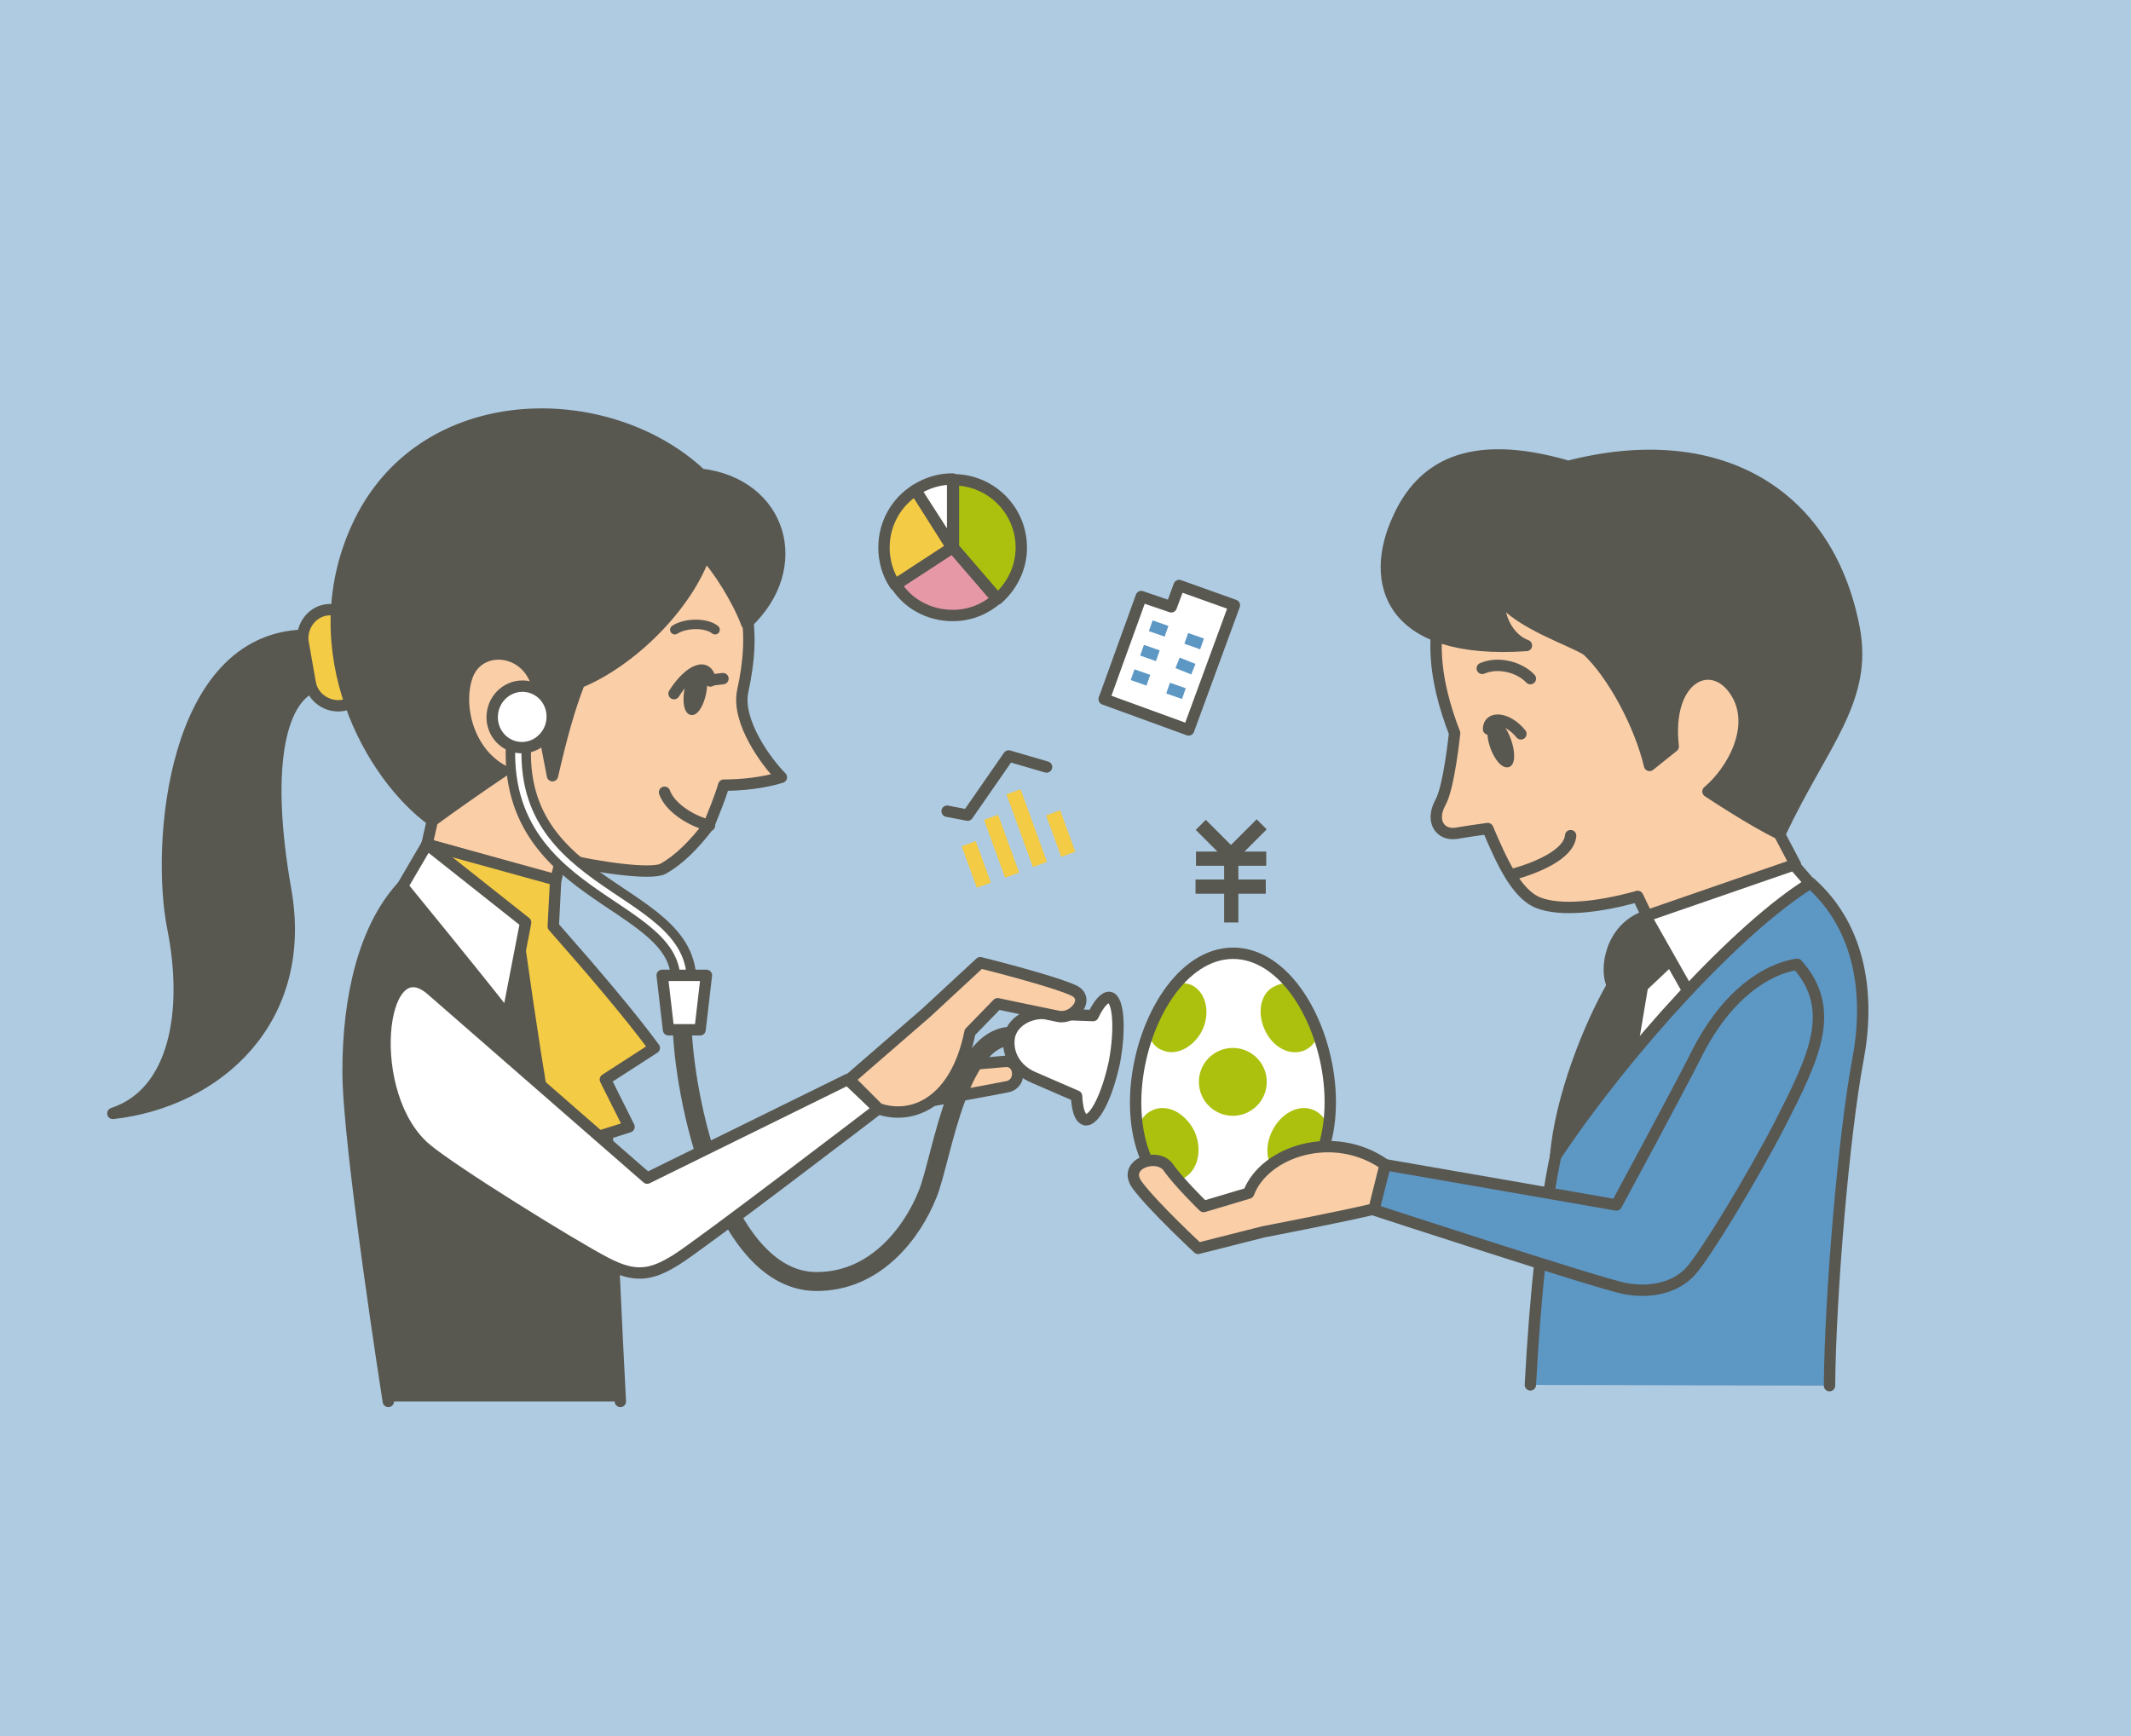
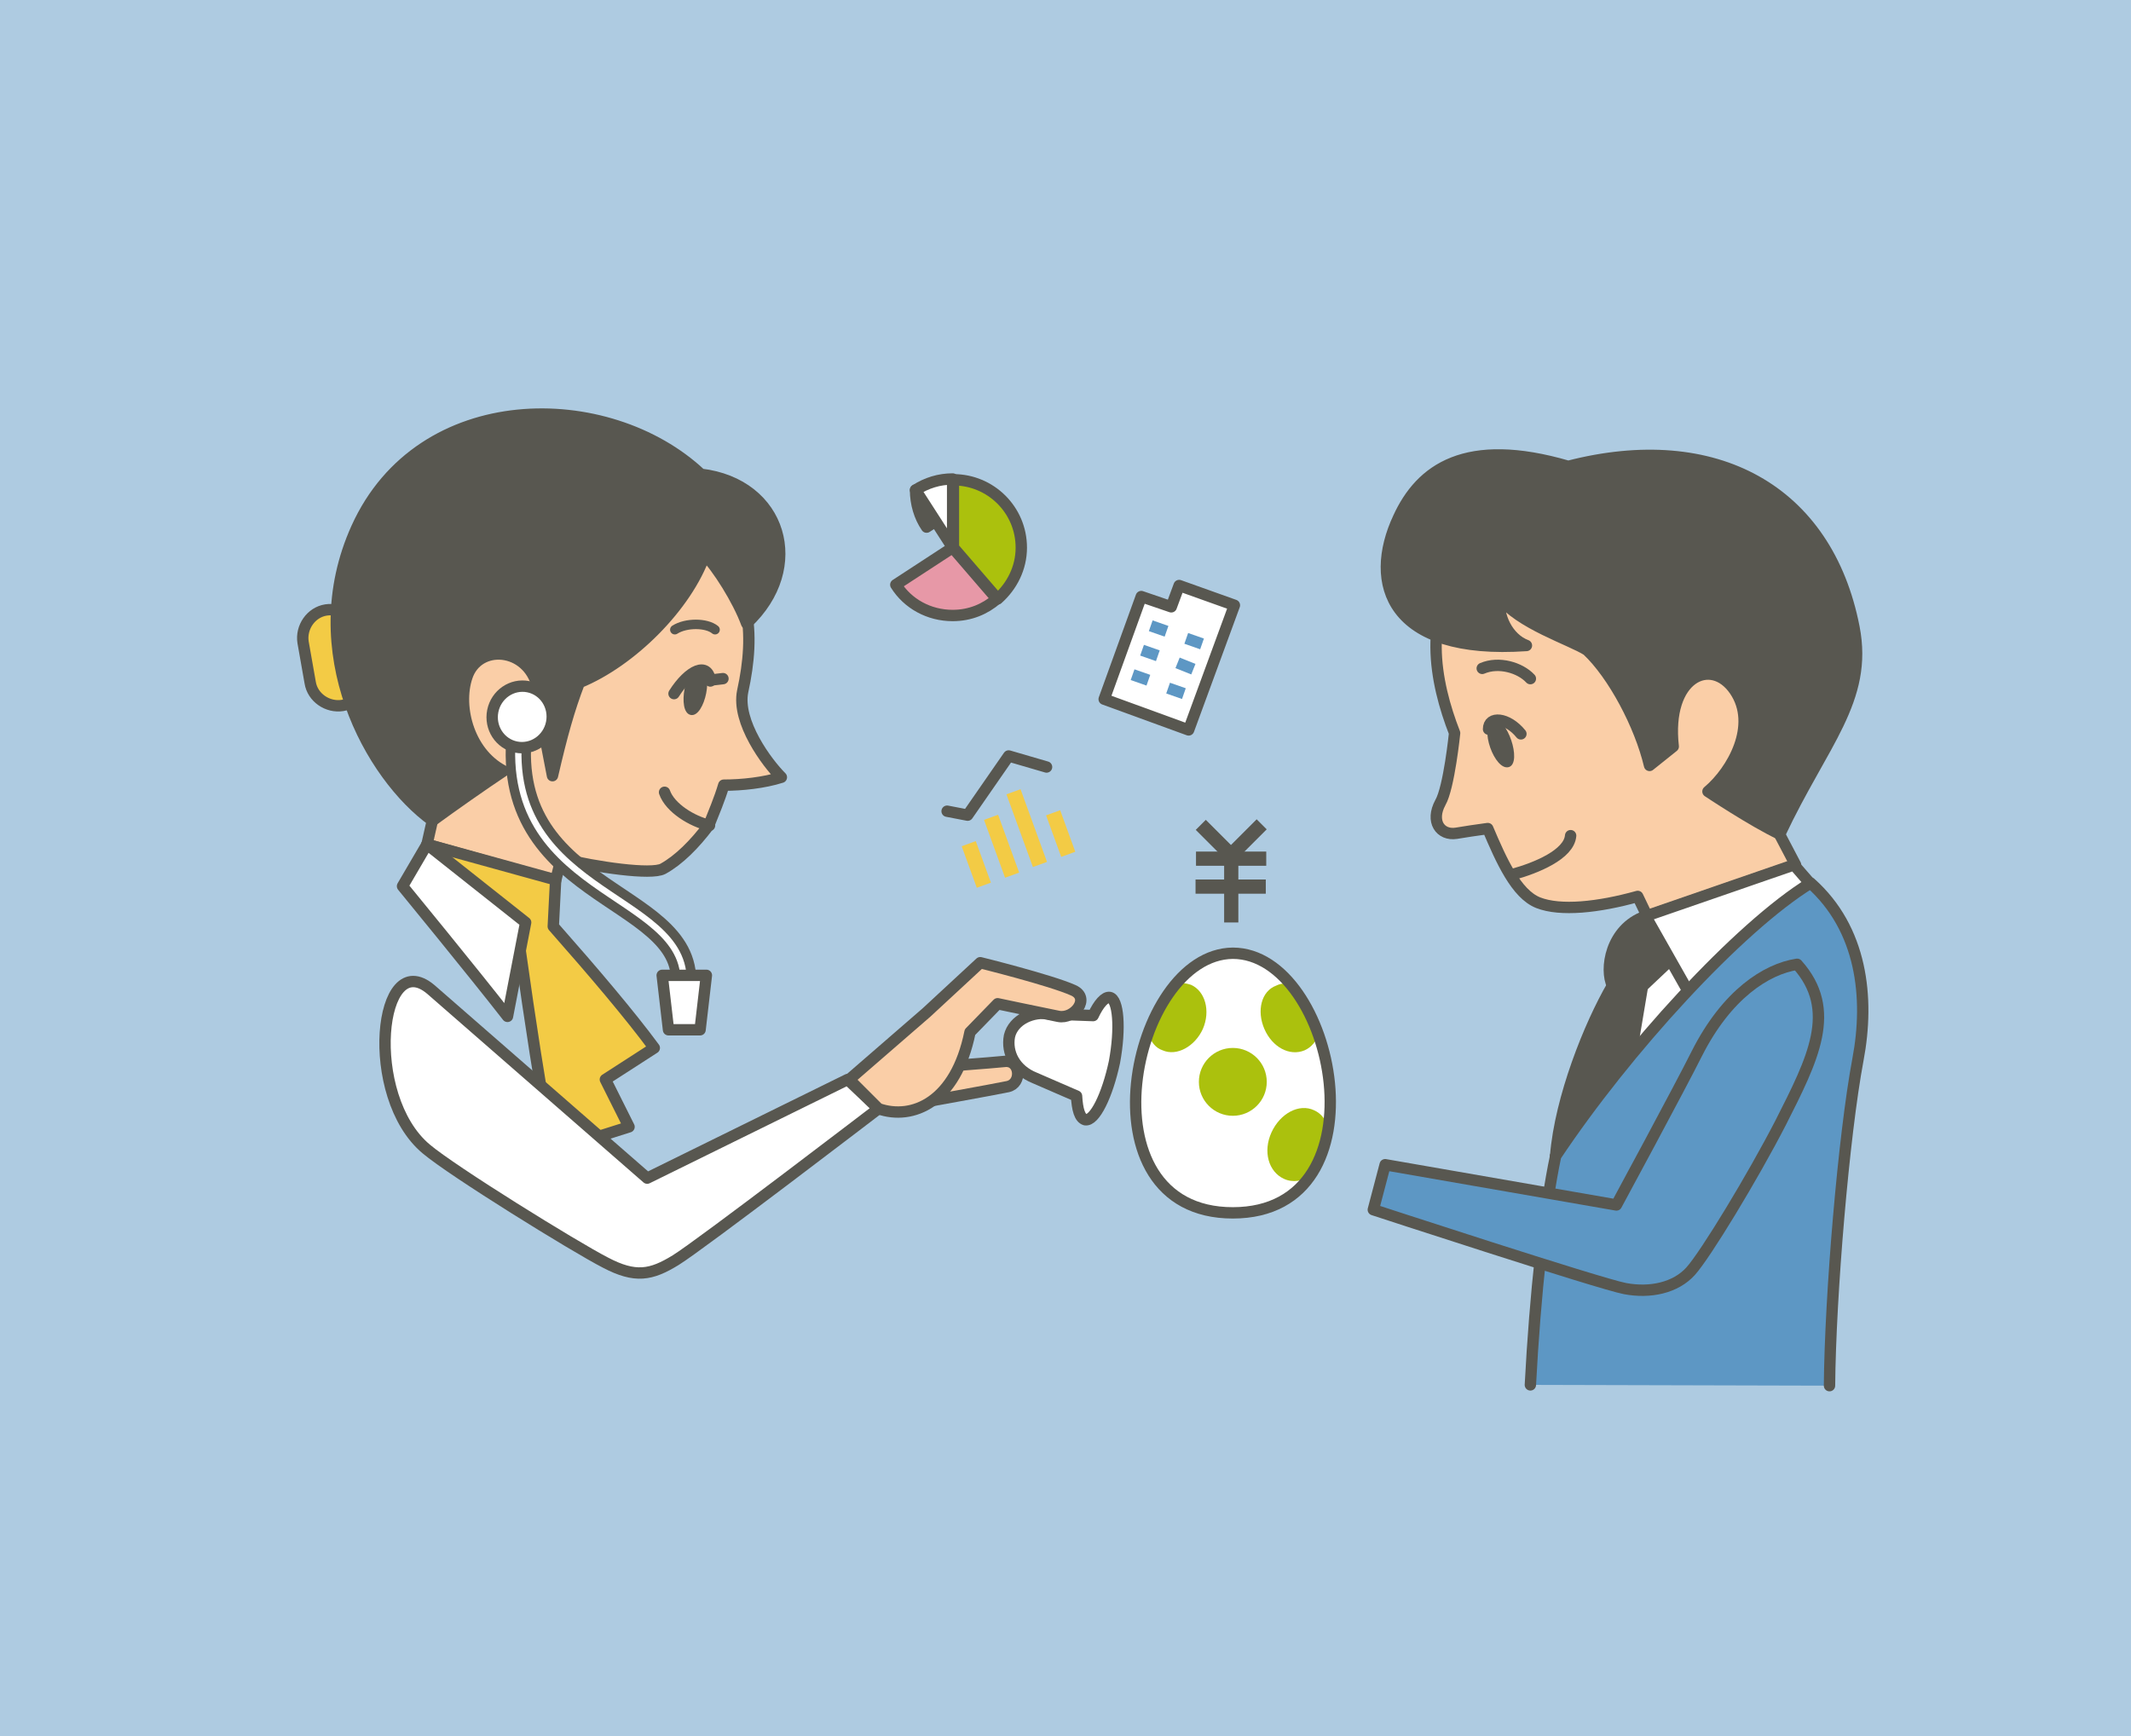
<svg xmlns="http://www.w3.org/2000/svg" version="1.1" id="レイヤー_1" x="0px" y="0px" viewBox="0 0 270 220" style="enable-background:new 0 0 270 220;" xml:space="preserve" preserveAspectRatio="xMinYMid" width="270" height="220">
  <style type="text/css">
	.st0{fill:#AECBE1;}
	.st1{fill:#FFFFFF;}
	.st2{fill:#FACEA7;stroke:#585750;stroke-width:1.44;stroke-linecap:round;stroke-linejoin:round;stroke-miterlimit:10;}
	.st3{fill:#FFFFFF;stroke:#585750;stroke-width:1.44;stroke-linecap:round;stroke-linejoin:round;stroke-miterlimit:10;}
	.st4{fill:#585750;stroke:#585750;stroke-width:1.44;stroke-linecap:round;stroke-linejoin:round;stroke-miterlimit:10;}
	.st5{fill:#FACEA7;stroke:#585750;stroke-width:1.44;stroke-linejoin:round;stroke-miterlimit:10;}
	.st6{fill:none;stroke:#585750;stroke-width:2.4;stroke-linecap:round;stroke-linejoin:round;stroke-miterlimit:10;}
	.st7{fill:#F3CB45;stroke:#585750;stroke-width:1.44;stroke-linecap:round;stroke-linejoin:round;stroke-miterlimit:10;}
	.st8{fill:#585750;}
	.st9{fill:none;stroke:#585750;stroke-width:1.44;stroke-linecap:round;stroke-linejoin:round;stroke-miterlimit:10;}
	.st10{fill:none;stroke:#585750;stroke-width:1.2;stroke-linecap:round;stroke-linejoin:round;stroke-miterlimit:10;}
	.st11{fill:#5D97C4;stroke:#585750;stroke-width:1.44;stroke-linecap:round;stroke-linejoin:round;stroke-miterlimit:10;}
	.st12{fill:none;stroke:#585750;stroke-width:3.2;stroke-linecap:round;stroke-linejoin:round;stroke-miterlimit:10;}
	.st13{fill:none;stroke:#FFFFFF;stroke-width:0.8;stroke-linecap:round;stroke-linejoin:round;stroke-miterlimit:10;}
	.st14{fill:#ABC10D;}
	.st15{fill:#F3CB45;}
	.st16{fill:none;stroke:#5D97C4;stroke-width:1.44;stroke-miterlimit:10;}
	.st17{fill:#FFFFFF;stroke:#585750;stroke-width:1.44;stroke-linejoin:round;stroke-miterlimit:10;}
	.st18{fill:#E798A7;stroke:#585750;stroke-width:1.44;stroke-linejoin:round;stroke-miterlimit:10;}
	.st19{fill:#ABC10D;stroke:#585750;stroke-width:1.44;stroke-linecap:round;stroke-linejoin:round;stroke-miterlimit:10;}
</style>
  <g>
    <rect class="st0" width="270" height="220" />
  </g>
  <g>
    <path class="st1" d="M156.2,153.7c19.6,0,13-32.9,0-32.9C143.3,120.9,136.6,153.7,156.2,153.7z" />
    <path class="st2" d="M225.4,105.6c13-37.6-18-53-39.5-34.6c-5.9,6.6-4.1,15.5-1.6,21.9c0,0-0.7,6.9-1.8,8.8c-1.3,2.4,0,4.2,2,3.9   c1.2-0.2,2.5-0.4,4-0.6c1.7,4,3.6,8.3,6.4,9.4c2.8,1.1,7.6,0.6,12.6-0.8l1.2,2.5l18.8-6.5L225.4,105.6z" />
    <path class="st3" d="M208.5,116.1c-2.6,3.7-7.3,17.8-11.4,30.4l22.5-21.4L208.5,116.1z" />
    <path class="st4" d="M208.5,116.1c-4.5,1.6-5.2,6.8-4.2,8.8l3.8,0.1l5.4-5.1L208.5,116.1z" />
    <path class="st4" d="M208.1,125l-3.2,19.1l-7.8,2.4c0.6-7.4,4.3-16.6,7.2-21.6L208.1,125z" />
    <polygon class="st3" points="208.5,116.1 214.5,126.7 229.3,111.9 227.3,109.6  " />
    <path class="st5" d="M118.6,135.2c0,0,6.9-0.5,8.8-0.7c1.9-0.1,2.1,2.8,0.3,3.2c-1.9,0.4-11.4,2.1-11.4,2.1" />
-     <path class="st6" d="M86.4,129.1c0.1,10.2,5.2,33.1,16.9,33.3c7.8,0.1,12.4-6.5,14.2-11c1.9-4.5,3.9-21.5,11.7-20" />
-     <path class="st4" d="M49.2,177.6c0,0-5.1-32.5-5.1-41.8c0-9.4,2-18.1,6.8-23.4l18.9,9.5c2.7,6.7,6.8,14,7.3,24.5   c0.4,7.9,1,22,1.5,31.2" />
    <path class="st5" d="M89.8,104.6C88,107,86,109,84,110.1c-1.5,0.8-8.4-0.2-12.9-1.3l-0.7,2.8L54.1,107l0.7-3.1   c-9.4-32.9,17.6-47.3,33.8-36.4c6.7,5.8,7.1,12.8,5.5,20.1c-0.8,3.9,3.1,9.1,4.9,10.9c-2.2,0.7-5,1-7.3,1   C91.2,101.2,90.4,103.1,89.8,104.6z" />
-     <path class="st4" d="M38.4,80.5c-16.6,0.6-18.6,26.6-16.5,37.1s0.3,20.9-7.6,23.5c13.3-1.5,24.8-11.9,21.9-28.3   c-2.7-15.3-0.8-24,3.5-25.8L38.4,80.5z" />
    <path class="st7" d="M43.4,89.4L43.4,89.4c1.9-0.3,3.3-2.2,2.9-4.1l-0.9-5.1c-0.3-1.9-2.2-3.2-4.1-2.9l0,0   c-1.9,0.3-3.2,2.2-2.9,4.1l0.9,5.1C39.6,88.4,41.5,89.7,43.4,89.4z" />
    <path class="st8" d="M88.6,84.5c-1.7-0.3-2.9,5.7-1.1,6.1S90.6,84.9,88.6,84.5z" />
    <path class="st9" d="M85.4,87.9c1.9-3,4.3-4.1,4.6-1.6" />
    <line class="st9" x1="89.9" y1="86.2" x2="91.6" y2="86" />
    <path class="st10" d="M85.5,79.8c1.4-0.9,4-0.9,5.1,0" />
    <path class="st4" d="M54.8,104c2.6-1.9,6.3-4.5,9-6.3c-4.6-2.4-6-8.6-4.5-12.3c1.7-4,8-3.2,8.9,2.1c0.3,3.3,0.9,6.1,1.8,10.8   c1.2-5.2,2.1-8.4,3.4-11.8c6.6-2.7,13.6-9.7,15.9-16.2c1.6,1.6,4.2,5.7,5.3,8.7c7.6-7.1,4.4-17.7-5.8-18.9C77,49,53.3,49,45.2,66.9   C38.1,82.6,47,98.4,54.8,104z" />
    <path class="st7" d="M53.9,111.9l0.2-4.9l16.3,4.5l-0.3,5.9c5.2,5.9,9.7,11.2,12.8,15.4l-6.2,4l3,6l-9.8,3.1   c-1.5-8.5-2.7-16.2-4-25.5L53.9,111.9z" />
    <path class="st3" d="M54.1,107l-3.1,5.3c0,0,9.1,11.1,13.3,16.5l2.3-11.9L54.1,107z" />
    <path class="st11" d="M193.9,175.5c0.6-11.5,1.8-22.4,3.2-29c9-13.5,23.2-29,32.3-34.6c6.5,5.8,7.5,14.5,6,22.4   c-1.8,9.6-3.5,29.8-3.6,41.3" />
    <path class="st11" d="M227.7,122.2c5.2,5.8,2,12-2.1,20.1c-3.5,6.8-9.5,16.7-11.4,18.8s-5.1,2.8-8.3,2.2s-31.9-10-31.9-10l1.5-5.7   l29.3,5.1c0,0,8-14.8,10.2-19.2C218.8,126,223.8,122.8,227.7,122.2z" />
    <path class="st8" d="M189.2,91.3c1.7-0.6,3.7,5.3,2,5.9C189.4,97.8,187.3,92,189.2,91.3z" />
    <path class="st9" d="M188.6,92.4c0-1.7,2.4-1.5,4.1,0.6" />
    <path class="st9" d="M193.9,86c-1.3-1.4-4-2.2-6.1-1.3" />
    <path class="st9" d="M199,105.9c-0.2,2.4-4.4,4.1-7.3,4.9" />
    <path class="st9" d="M84.2,100.4c0.7,2,3.5,3.7,5.7,4.2" />
    <path class="st3" d="M54.6,125.4L82,149.3l25.4-12.5l3.9,3.7c0,0-22.6,17.3-25.7,19.2s-5.1,2.3-8.9,0.3c-3.9-2-19.4-11.6-22.7-14.4   C46,138.9,48,119.8,54.6,125.4z" />
    <path class="st12" d="M66.1,90.8c-4,22.9,21.2,21.9,20.5,33.9" />
    <path class="st13" d="M66.1,90.8c-4,22.9,21.2,21.9,20.5,33.9" />
    <ellipse transform="matrix(0.196 -0.981 0.981 0.196 -35.867 137.897)" class="st3" cx="66.1" cy="90.8" rx="3.9" ry="3.8" />
    <polygon class="st3" points="88.7,130.5 84.7,130.5 83.9,123.6 89.5,123.6  " />
    <path class="st3" d="M140.6,126.4c-0.6-0.1-1.4,0.8-2.1,2.3l-5.5-0.2c-2.1-0.4-4.6,0.7-5.1,2.8c-0.4,2.1,0.7,4.3,3.2,5.3l5.3,2.3   c0.1,1.7,0.4,2.8,1.1,3c1.2,0.2,2.8-3.1,3.7-7.3C142,130.3,141.7,126.6,140.6,126.4z" />
    <path class="st5" d="M111.3,140.5c4.3,1.5,9.8-0.8,11.6-9.7l3.5-3.6c0,0,5.2,1.1,7.7,1.6c2,0.4,4.1-2.3,1.9-3.3   c-2.9-1.3-11.8-3.5-11.8-3.5l-6.8,6.3l-9.8,8.5L111.3,140.5z" />
    <path class="st4" d="M177.2,65.6c-3.9,8.3-1.1,17.4,16.2,16.2c-2.4-0.9-3.7-3.8-3.4-6.1c2.4,3.3,9.1,5.4,11.1,6.7   c3.3,3.1,6.7,9.5,7.9,14.6l3-2.4c-1-8.8,4.8-11.5,7.8-7.1c3,4.4-0.3,10.2-3.4,12.8c0,0,5.7,3.8,9.1,5.4c5.4-11.5,11.2-17,9.4-26.2   c-3.4-17.4-17.6-25.2-36.2-20.4C185.7,55.3,180,59.5,177.2,65.6z" />
    <g>
      <path class="st14" d="M145.5,131c0.3,1,0.9,1.8,1.8,2.1c1.8,0.8,4.1-0.5,5.1-2.7c1-2.3,0.3-4.8-1.5-5.6c-0.6-0.2-1.2-0.3-1.8-0.2    C147.5,126.4,146.3,128.6,145.5,131z" />
-       <path class="st14" d="M146.3,148.9c1.1,0.7,2.4,1,3.5,0.5c1.9-0.9,2.6-3.5,1.6-5.9c-1.1-2.4-3.5-3.7-5.4-2.8    c-0.9,0.4-1.5,1.2-1.8,2.2C144.5,145.1,145.2,147.2,146.3,148.9z" />
      <path class="st14" d="M168.3,142.9c-0.3-1-0.9-1.8-1.8-2.2c-1.9-0.9-4.3,0.4-5.4,2.8c-1.1,2.4-0.4,5,1.6,5.9    c1.1,0.5,2.4,0.3,3.5-0.5C167.2,147.2,168,145.1,168.3,142.9z" />
      <path class="st14" d="M160.2,130.4c1,2.3,3.2,3.5,5.1,2.7c0.9-0.4,1.5-1.2,1.8-2.1c-0.9-2.4-2.1-4.6-3.6-6.3    c-0.6-0.1-1.2-0.1-1.8,0.2C159.8,125.6,159.2,128.1,160.2,130.4z" />
      <circle class="st14" cx="156.2" cy="137.1" r="4.3" />
    </g>
    <path class="st9" d="M156.2,153.7c19.6,0,13-32.9,0-32.9C143.3,120.9,136.6,153.7,156.2,153.7z" />
-     <path class="st2" d="M175.5,147.6c-6.5-4.6-15.3-1.7-17.3,3.6l-5.7,1.7c0,0-3.1-3-4.5-5c-1.4-1.9-5.9-0.4-3.9,2.3s7.7,8,7.7,8   l8.3-2.1c0,0,10.9-2.1,14-2.9L175.5,147.6z" />
    <g>
      <rect x="155.1" y="108" class="st8" width="1.8" height="8.9" />
      <rect x="155.1" y="107.9" transform="matrix(-1.836970e-16 1 -1 -1.836970e-16 268.276 -43.644)" class="st8" width="1.8" height="8.9" />
      <rect x="155.1" y="104.3" transform="matrix(-1.836970e-16 1 -1 -1.836970e-16 264.735 -47.184)" class="st8" width="1.8" height="8.9" />
      <rect x="153.3" y="103.6" transform="matrix(-0.707 0.707 -0.707 -0.707 338.505 72.857)" class="st8" width="1.8" height="5.8" />
      <rect x="156.9" y="103.6" transform="matrix(0.707 0.707 -0.707 0.707 121.537 -80.347)" class="st8" width="1.8" height="5.8" />
    </g>
    <g>
      <g>
        <rect x="122.7" y="106.7" transform="matrix(0.94 -0.342 0.342 0.94 -29.983 48.906)" class="st15" width="1.9" height="5.6" />
        <rect x="125.9" y="103.3" transform="matrix(0.94 -0.342 0.342 0.94 -28.999 49.854)" class="st15" width="1.9" height="7.8" />
        <rect x="129.1" y="100" transform="matrix(0.94 -0.342 0.342 0.94 -28.036 50.815)" class="st15" width="1.9" height="9.8" />
        <rect x="133.4" y="102.8" transform="matrix(0.94 -0.342 0.342 0.94 -28.013 52.317)" class="st15" width="1.9" height="5.6" />
      </g>
      <polyline class="st9" points="120,102.8 122.6,103.3 127.8,95.8 132.6,97.2   " />
    </g>
    <g>
      <polygon class="st3" points="156.4,76.7 149.4,74.2 148.4,76.9 144.6,75.6 139.9,88.6 150.6,92.5   " />
      <line class="st16" x1="145.8" y1="79.3" x2="147.8" y2="80" />
      <line class="st16" x1="144.7" y1="82.4" x2="146.7" y2="83.1" />
      <line class="st16" x1="143.5" y1="85.5" x2="145.5" y2="86.2" />
      <line class="st16" x1="150.3" y1="80.9" x2="152.3" y2="81.6" />
      <line class="st16" x1="149.2" y1="84" x2="151.2" y2="84.8" />
      <line class="st16" x1="148" y1="87.2" x2="150" y2="87.9" />
    </g>
    <g>
-       <path class="st7" d="M116,62.1c-2.4,1.5-4,4.2-4,7.3c0,1.7,0.5,3.4,1.4,4.7l7.2-4.7L116,62.1z" />
+       <path class="st7" d="M116,62.1c0,1.7,0.5,3.4,1.4,4.7l7.2-4.7L116,62.1z" />
      <path class="st17" d="M120.7,60.7c-1.7,0-3.3,0.5-4.7,1.4l4.7,7.3V60.7z" />
      <path class="st18" d="M113.5,74.1c1.5,2.4,4.2,3.9,7.2,3.9c2.2,0,4.1-0.8,5.6-2.1l-5.6-6.5L113.5,74.1z" />
      <path class="st19" d="M129.4,69.4c0-4.8-3.9-8.6-8.6-8.6v8.6l5.6,6.5C128.2,74.3,129.4,72,129.4,69.4z" />
    </g>
  </g>
</svg>